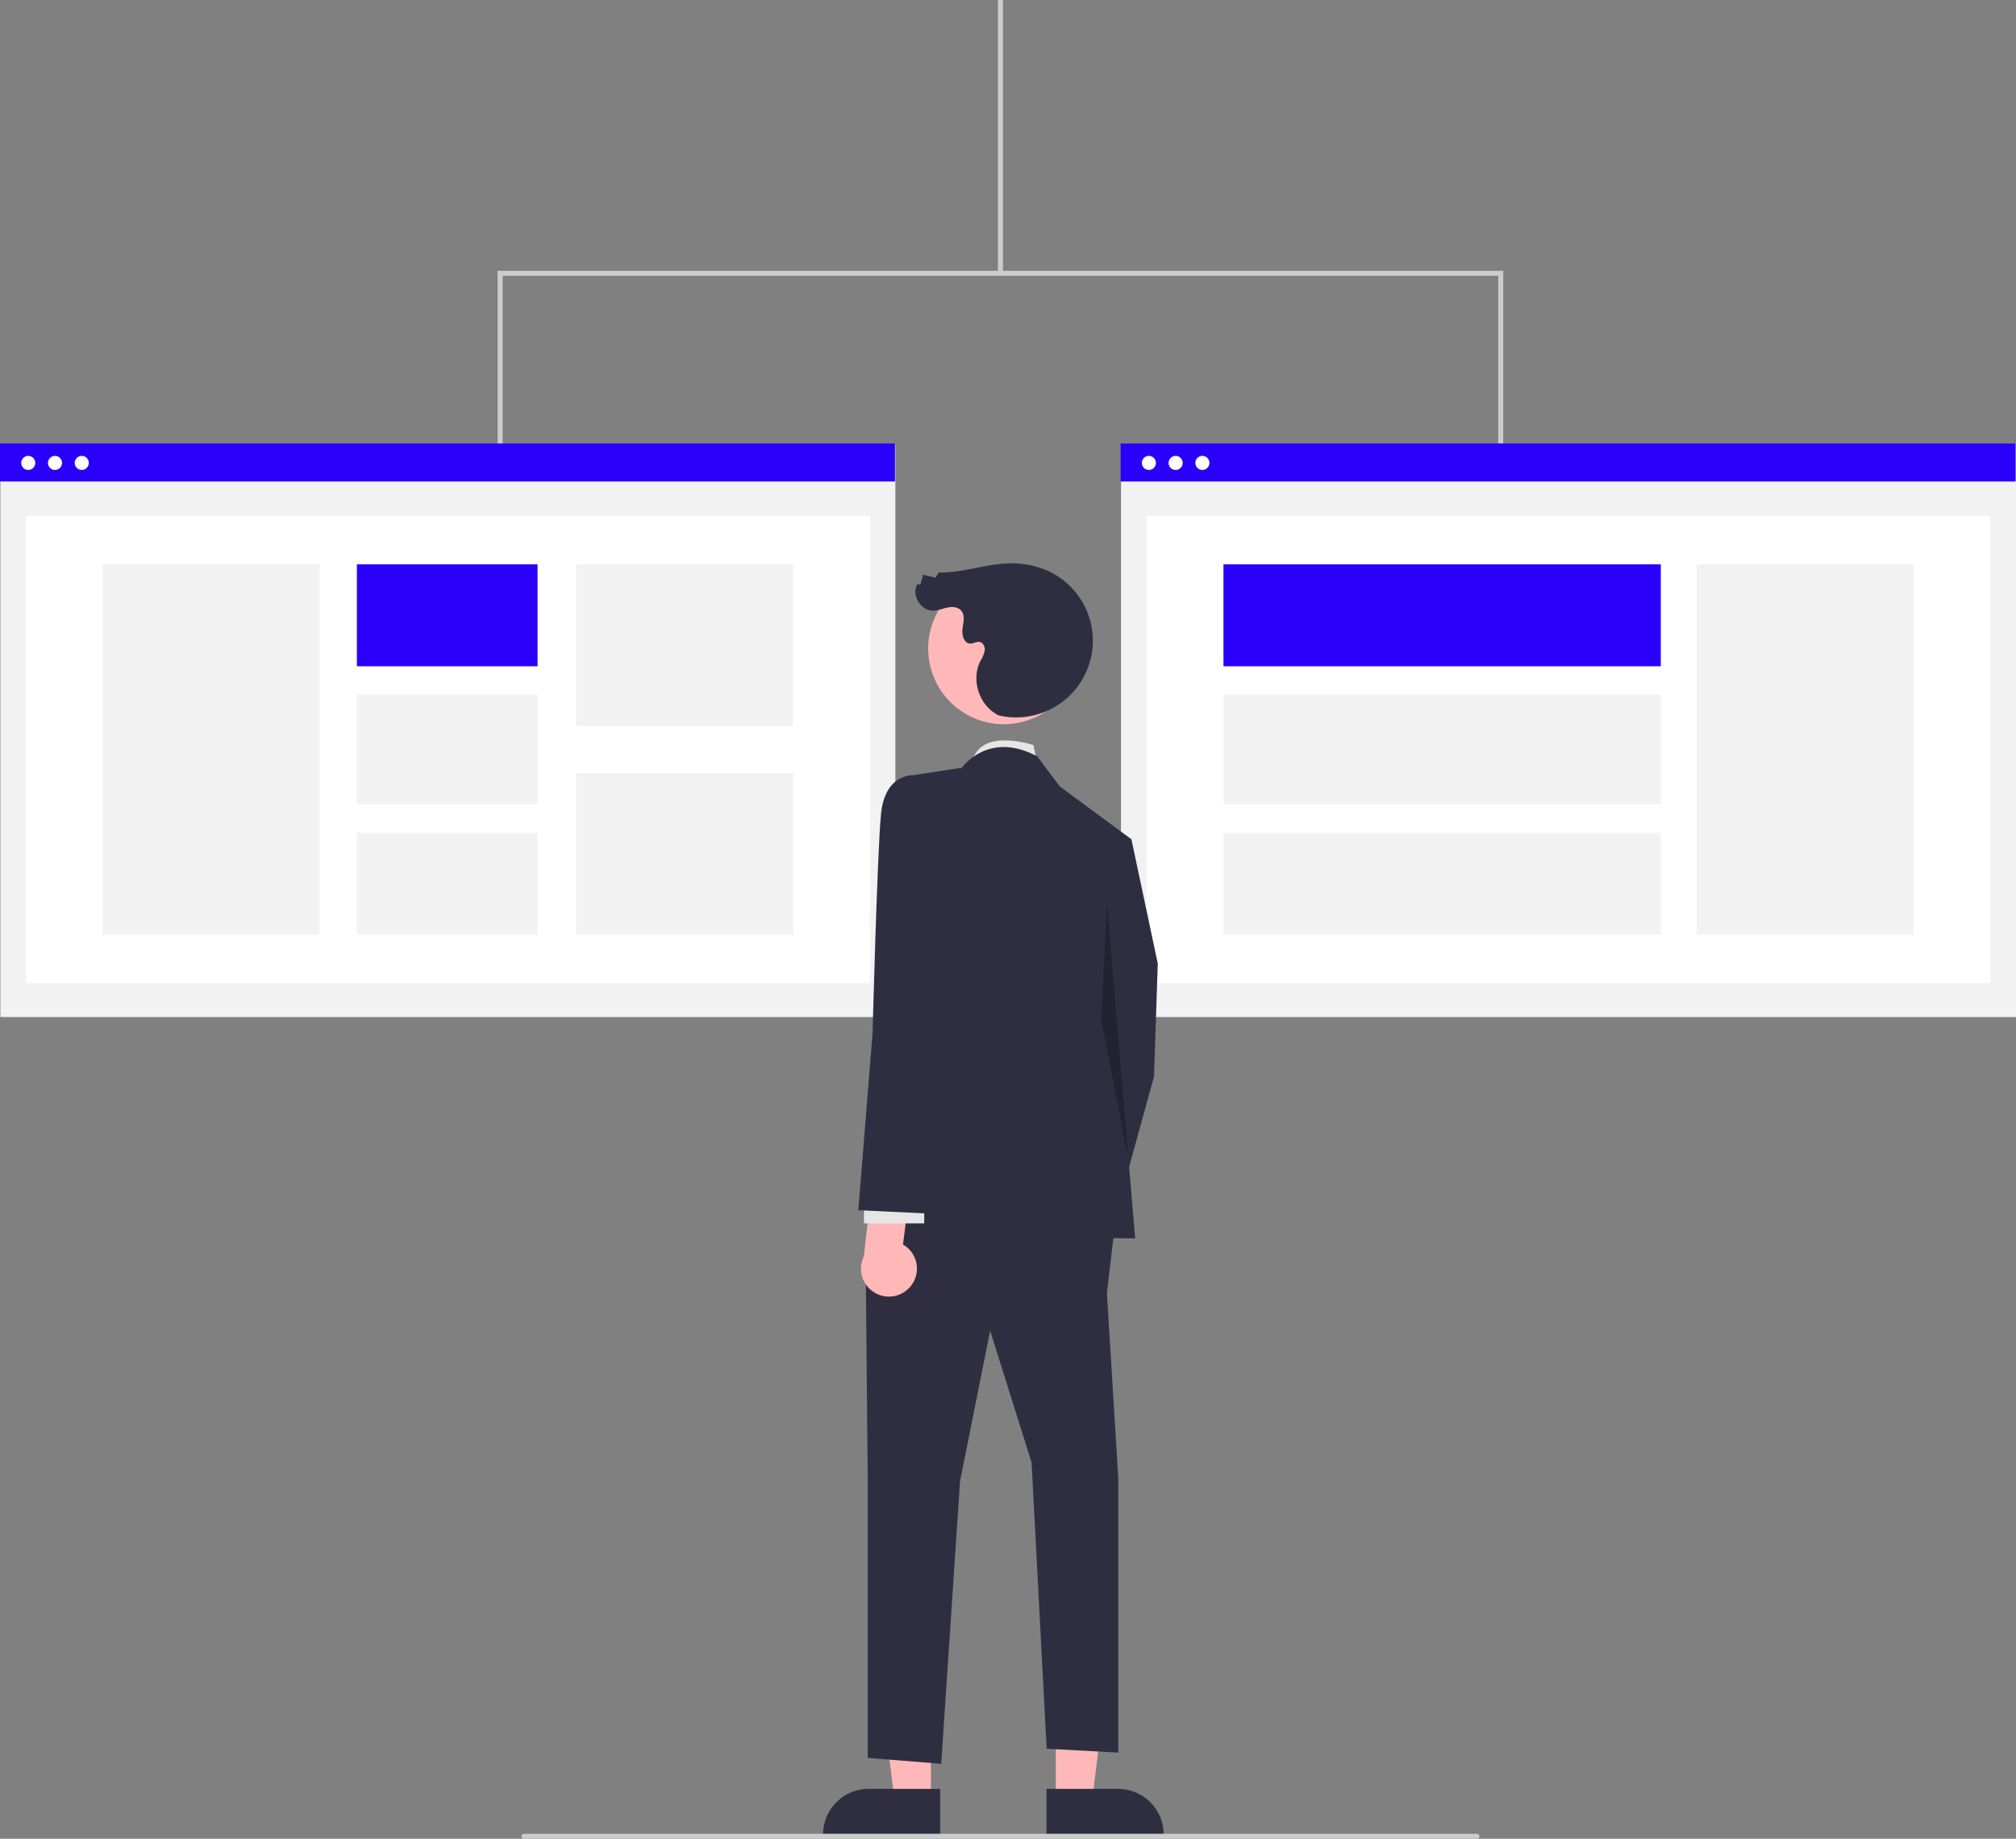
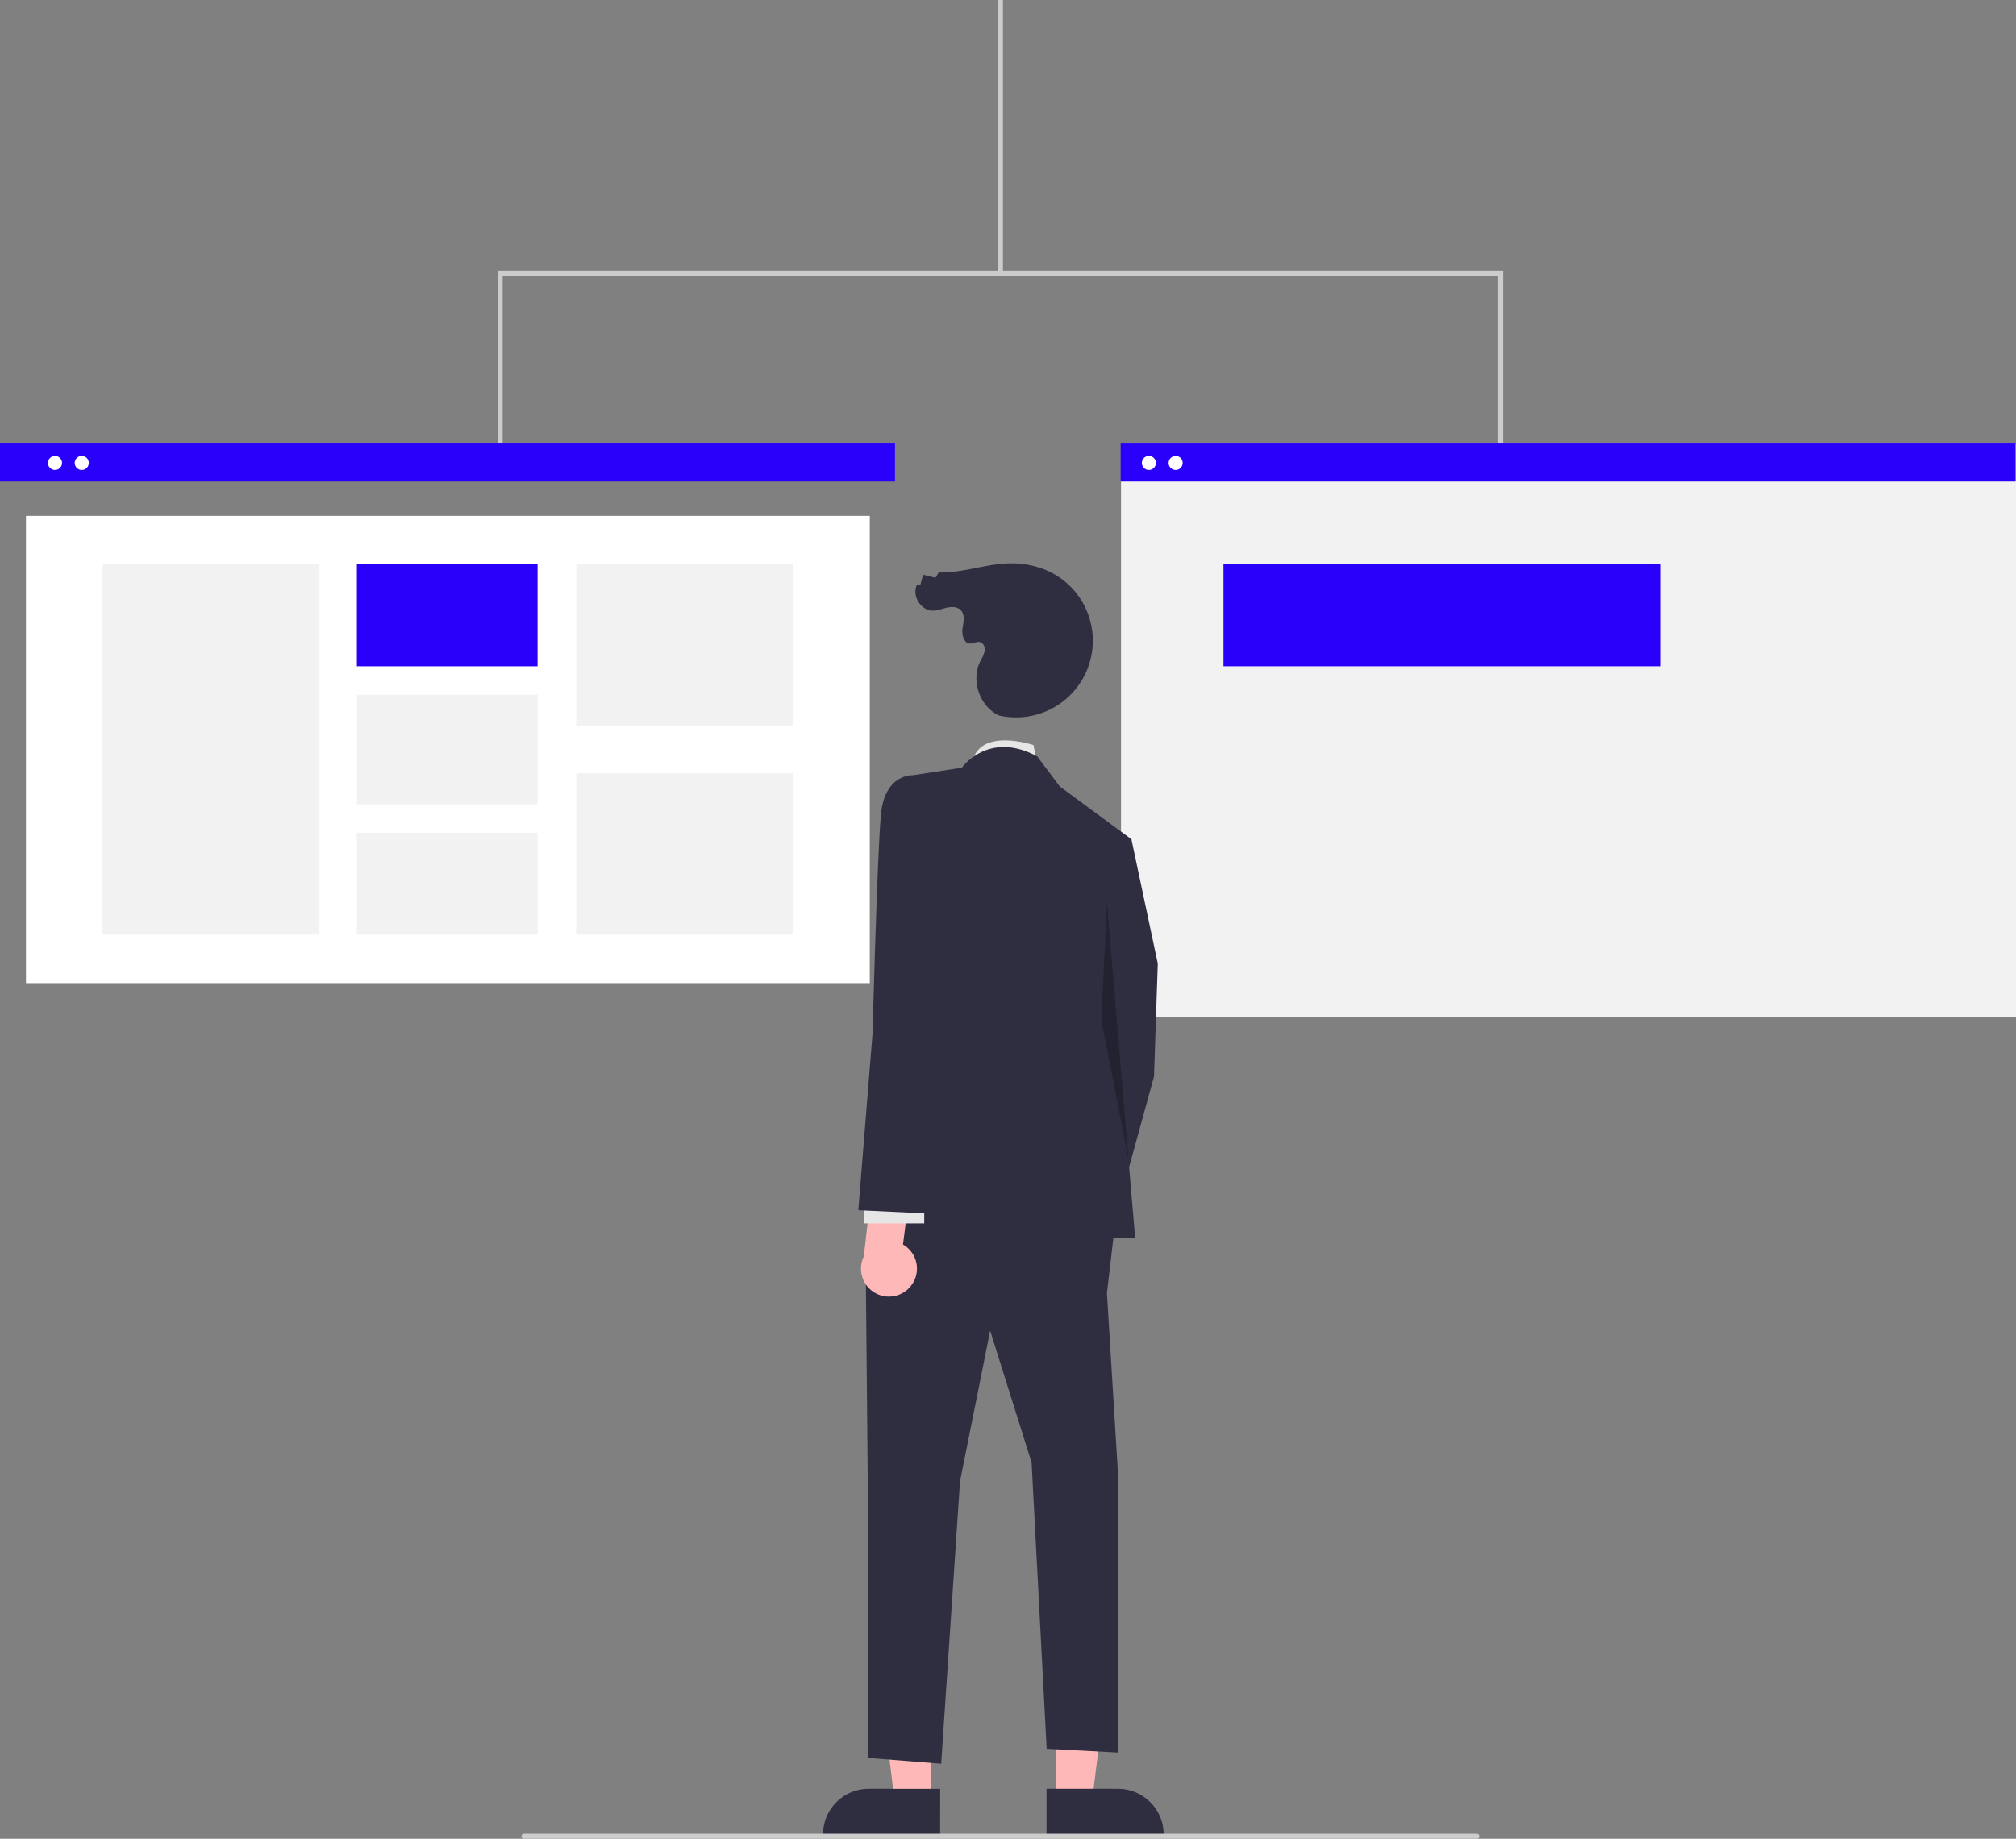
<svg xmlns="http://www.w3.org/2000/svg" data-name="Layer 1" width="805.947" height="735.268" viewBox="0 0 805.947 735.268">
  <rect x="0" y="0" width="805.947" height="735.268" fill="#808080" stroke="none" />
-   <rect x="0.153" y="177.534" width="357.795" height="229.148" fill="#f2f2f2" />
  <rect x="10.384" y="206.275" width="337.333" height="186.85" fill="#fff" />
  <rect y="177.331" width="357.795" height="15.2" fill="#2a00fb" />
-   <circle cx="11.296" cy="185.102" r="2.817" fill="#fff" />
  <circle cx="21.989" cy="185.102" r="2.817" fill="#fff" />
  <circle cx="32.683" cy="185.102" r="2.817" fill="#fff" />
  <rect x="41.035" y="225.662" width="86.679" height="148.076" fill="#f2f2f2" />
  <rect x="142.676" y="225.662" width="72.232" height="40.76" fill="#2a00fb" />
  <rect x="142.676" y="277.772" width="72.232" height="43.855" fill="#f2f2f2" />
  <rect x="142.676" y="332.978" width="72.232" height="40.76" fill="#f2f2f2" />
  <rect x="230.387" y="225.662" width="86.679" height="64.531" fill="#f2f2f2" />
  <rect x="230.387" y="309.207" width="86.679" height="64.531" fill="#f2f2f2" />
  <rect x="448.153" y="177.534" width="357.795" height="229.148" fill="#f2f2f2" />
-   <rect x="458.384" y="206.275" width="337.333" height="186.85" fill="#fff" />
  <rect x="448" y="177.331" width="357.795" height="15.2" fill="#2a00fb" />
  <circle cx="459.296" cy="185.102" r="2.817" fill="#fff" />
  <circle cx="469.989" cy="185.102" r="2.817" fill="#fff" />
-   <circle cx="480.683" cy="185.102" r="2.817" fill="#fff" />
  <rect x="678.308" y="225.662" width="86.679" height="148.076" fill="#f2f2f2" />
  <rect x="489.113" y="225.659" width="174.834" height="40.76" fill="#2a00fb" />
  <rect x="489.113" y="277.77" width="174.834" height="43.855" fill="#f2f2f2" />
  <rect x="489.113" y="332.976" width="174.834" height="40.76" fill="#f2f2f2" />
  <rect x="398.947" width="2" height="109.268" fill="#ccc" />
  <polygon points="600.947 177.268 598.947 177.268 598.947 110.268 200.947 110.268 200.947 177.268 198.947 177.268 198.947 108.268 600.947 108.268 600.947 177.268" fill="#ccc" />
  <path d="M611.689,387.834l-1.506-7.529s-22.149-7.529-24.627,7.529Z" transform="translate(-197.026 -82.366)" fill="#e6e6e6" />
  <polygon points="372.154 720.046 357.633 720.045 350.725 664.036 372.156 664.037 372.154 720.046" fill="#ffb8b8" />
  <path d="M572.883,816.488,526.062,816.486v-.592A18.225,18.225,0,0,1,544.286,797.67h.001l28.597.001Z" transform="translate(-197.026 -82.366)" fill="#2f2e41" />
  <polygon points="422.075 720.046 436.596 720.045 443.504 664.036 422.073 664.037 422.075 720.046" fill="#ffb8b8" />
  <path d="M615.398,797.671l28.597-.001h.001a18.225,18.225,0,0,1,18.224,18.224v.592l-46.821.002Z" transform="translate(-197.026 -82.366)" fill="#2f2e41" />
  <polygon points="435.745 337.091 452.309 335.585 462.85 385.279 461.344 430.455 444.78 490.69 422.192 477.137 434.239 415.396 435.745 337.091" fill="#2f2e41" />
  <polygon points="446.229 485.419 442.521 517.042 447.039 590.83 447.039 700.788 418.427 699.253 412.404 584.806 395.839 532.101 383.792 592.336 376.263 705.276 346.898 702.922 346.898 591.939 346.145 511.019 356.686 479.396 446.229 485.419" fill="#2f2e41" />
  <path d="M581.571,389.34s10.541-15.059,30.117-4.518l9.035,12.047,28.612,21.082L643.312,488.727l7.529,88.846-106.917-1.506,18.07-88.846V392.351Z" transform="translate(-197.026 -82.366)" fill="#2f2e41" />
  <polygon points="442.521 360.58 451.155 463.818 440.262 407.867 442.521 360.58" opacity="0.25" />
  <path d="M561.008,596.772a11.106,11.106,0,0,0-2.994-16.765l3.219-25.175-14.822-5.688-4.047,35.616a11.167,11.167,0,0,0,18.643,12.012Z" transform="translate(-197.026 -82.366)" fill="#ffb8b8" />
  <rect x="542.419" y="561.009" width="24.094" height="10.541" transform="translate(911.905 1050.193) rotate(-180)" fill="#e6e6e6" />
  <path d="M577.807,405.151l-15.812-12.8s-11.294-.753-12.8,15.812-3.338,87.34-3.338,87.34L540.16,566.279l31.623,1.506,6.023-76.604Z" transform="translate(-197.026 -82.366)" fill="#2f2e41" />
-   <circle cx="598.33" cy="341.707" r="30.239" transform="translate(-185.523 620.444) rotate(-61.337)" fill="#ffb8b8" />
  <path d="M596.071,368.381a30.673,30.673,0,0,0,20.068-57.652,35.868,35.868,0,0,0-16.936-3.039c-9.044.475-17.834,3.818-26.887,3.572l-1.312,2.109-4.945-1.199-1.06,3.926-1.303-.045c-2.333,4.336,1.421,10.544,6.345,10.491,1.949-.021,3.793-.833,5.699-1.241s4.151-.307,5.465,1.133c1.708,1.871.965,4.791.608,7.299s.533,5.887,3.066,5.969c1.294.042,2.524-.886,3.795-.642,1.48.284,2.229,2.072,2.013,3.564a14.18,14.18,0,0,1-1.771,4.135c-3.671,7.327-.571,17.295,6.607,21.248" transform="translate(-197.026 -82.366)" fill="#2f2e41" />
  <path d="M787.474,817.634h-381a1,1,0,0,1,0-2h381a1,1,0,0,1,0,2Z" transform="translate(-197.026 -82.366)" fill="#ccc" />
</svg>